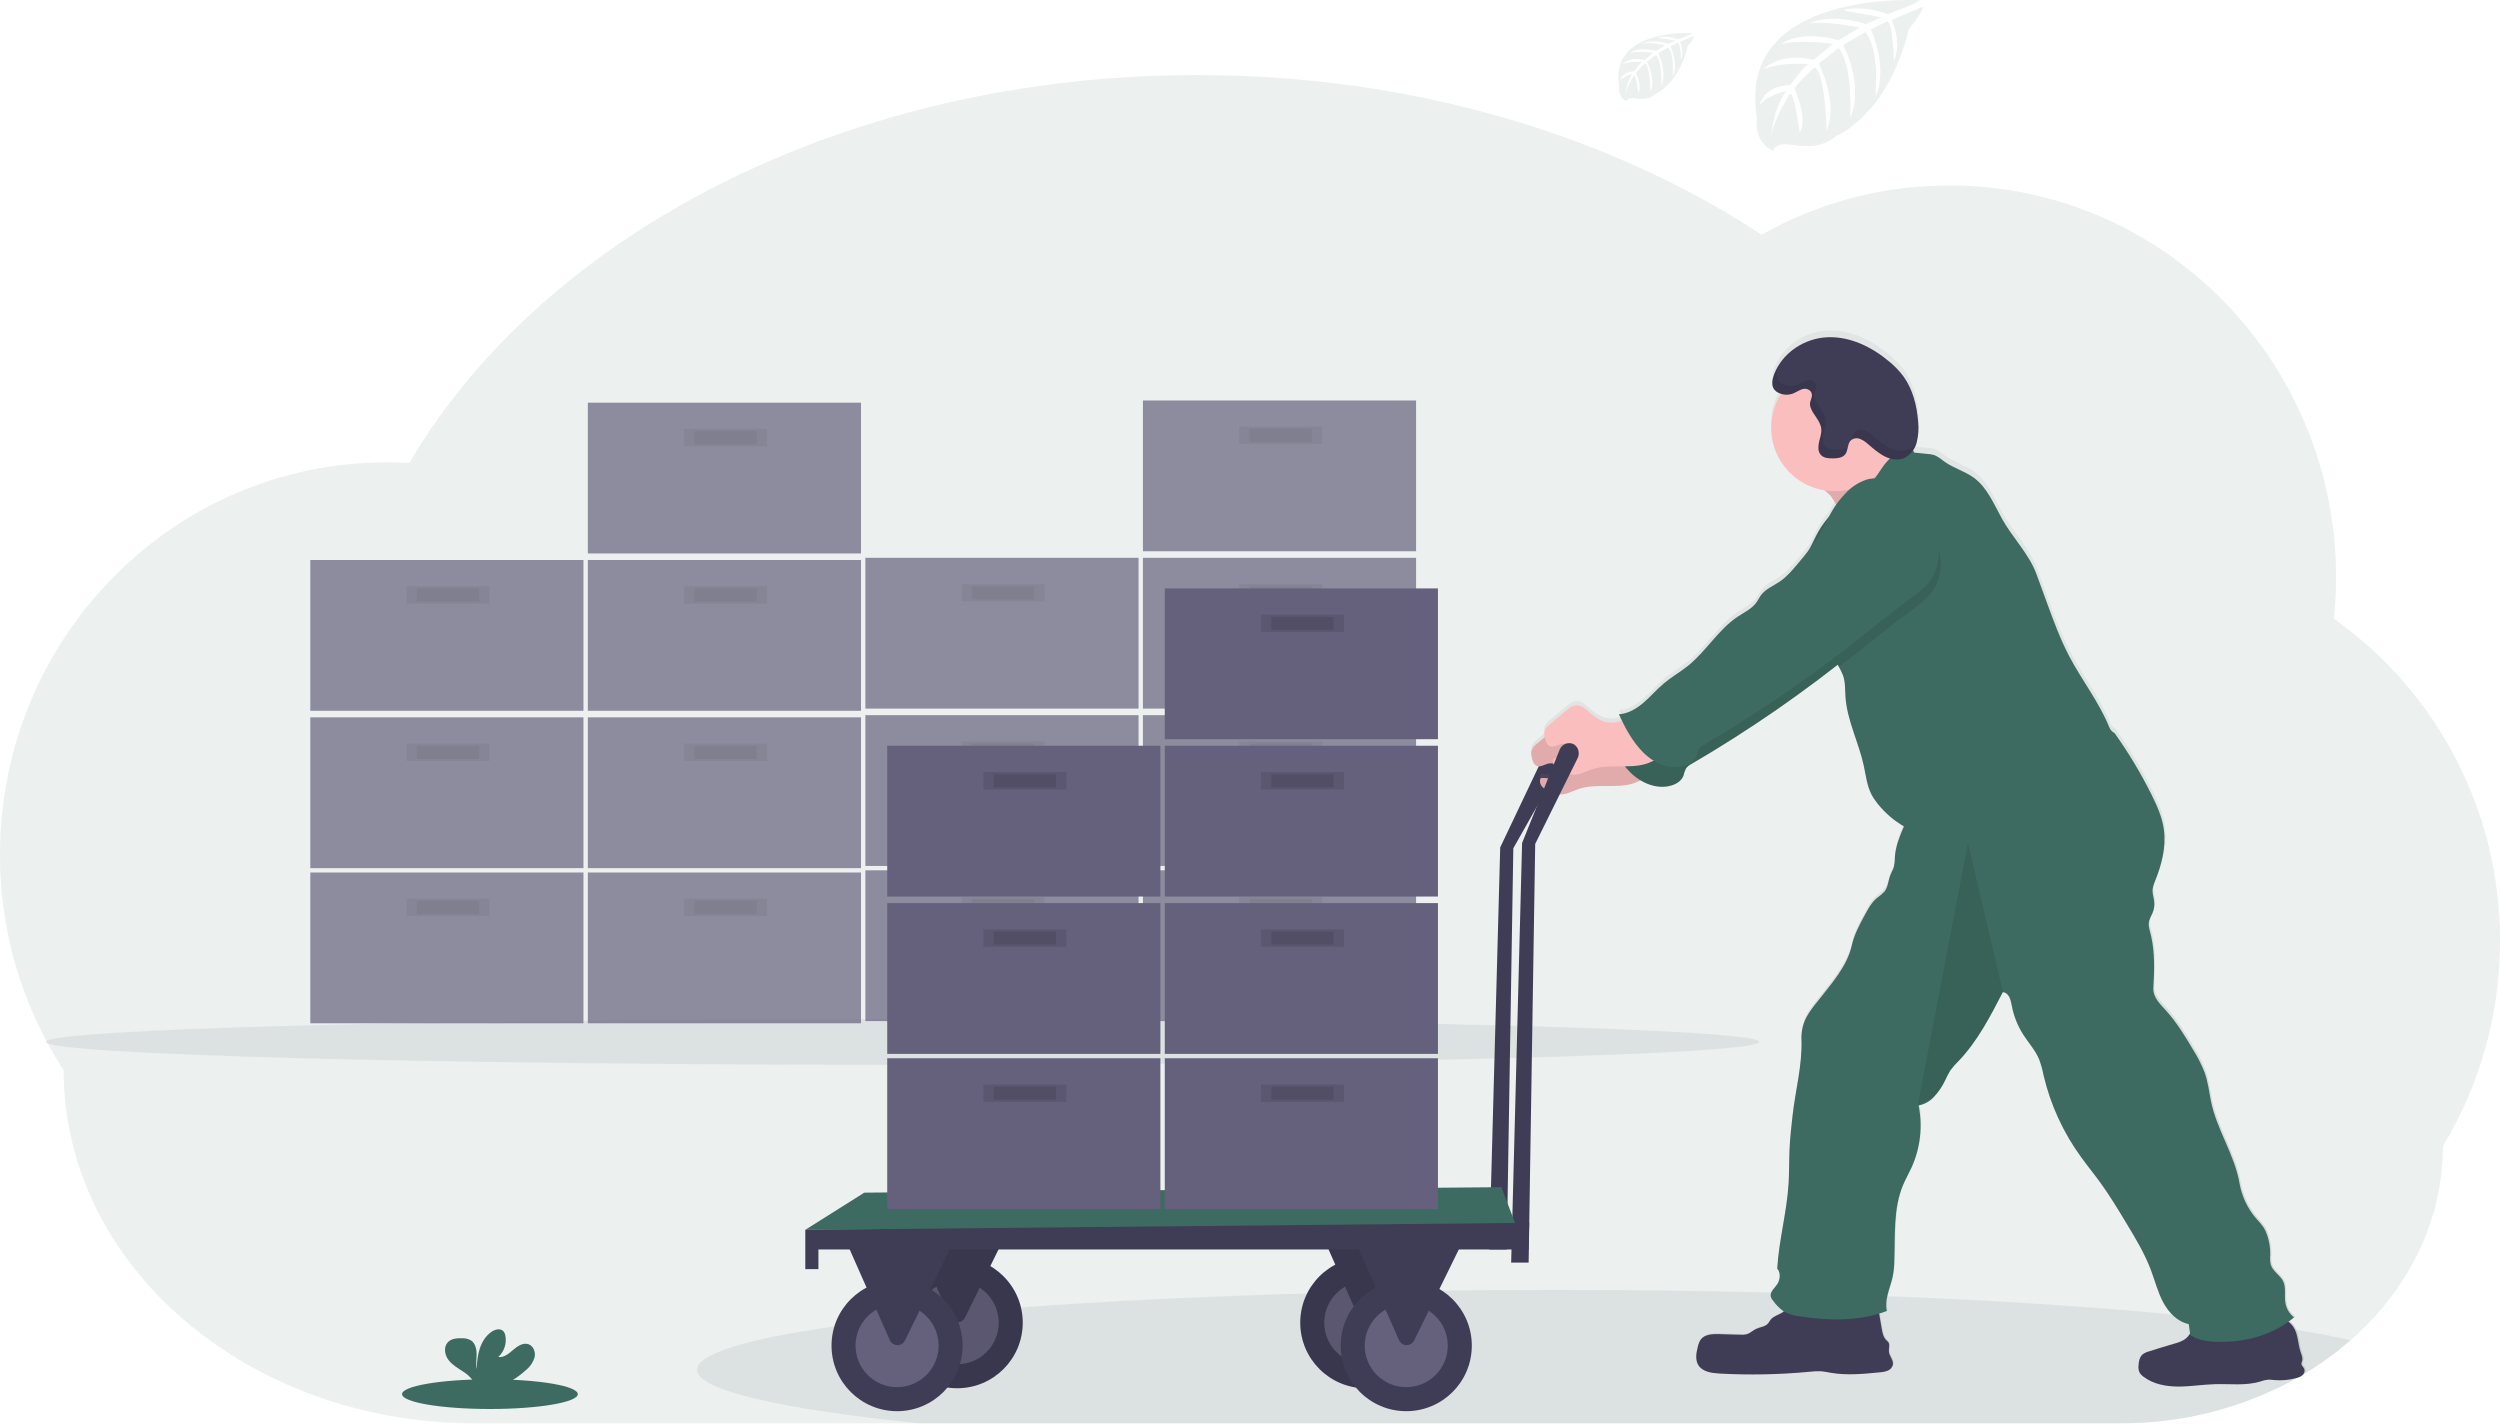
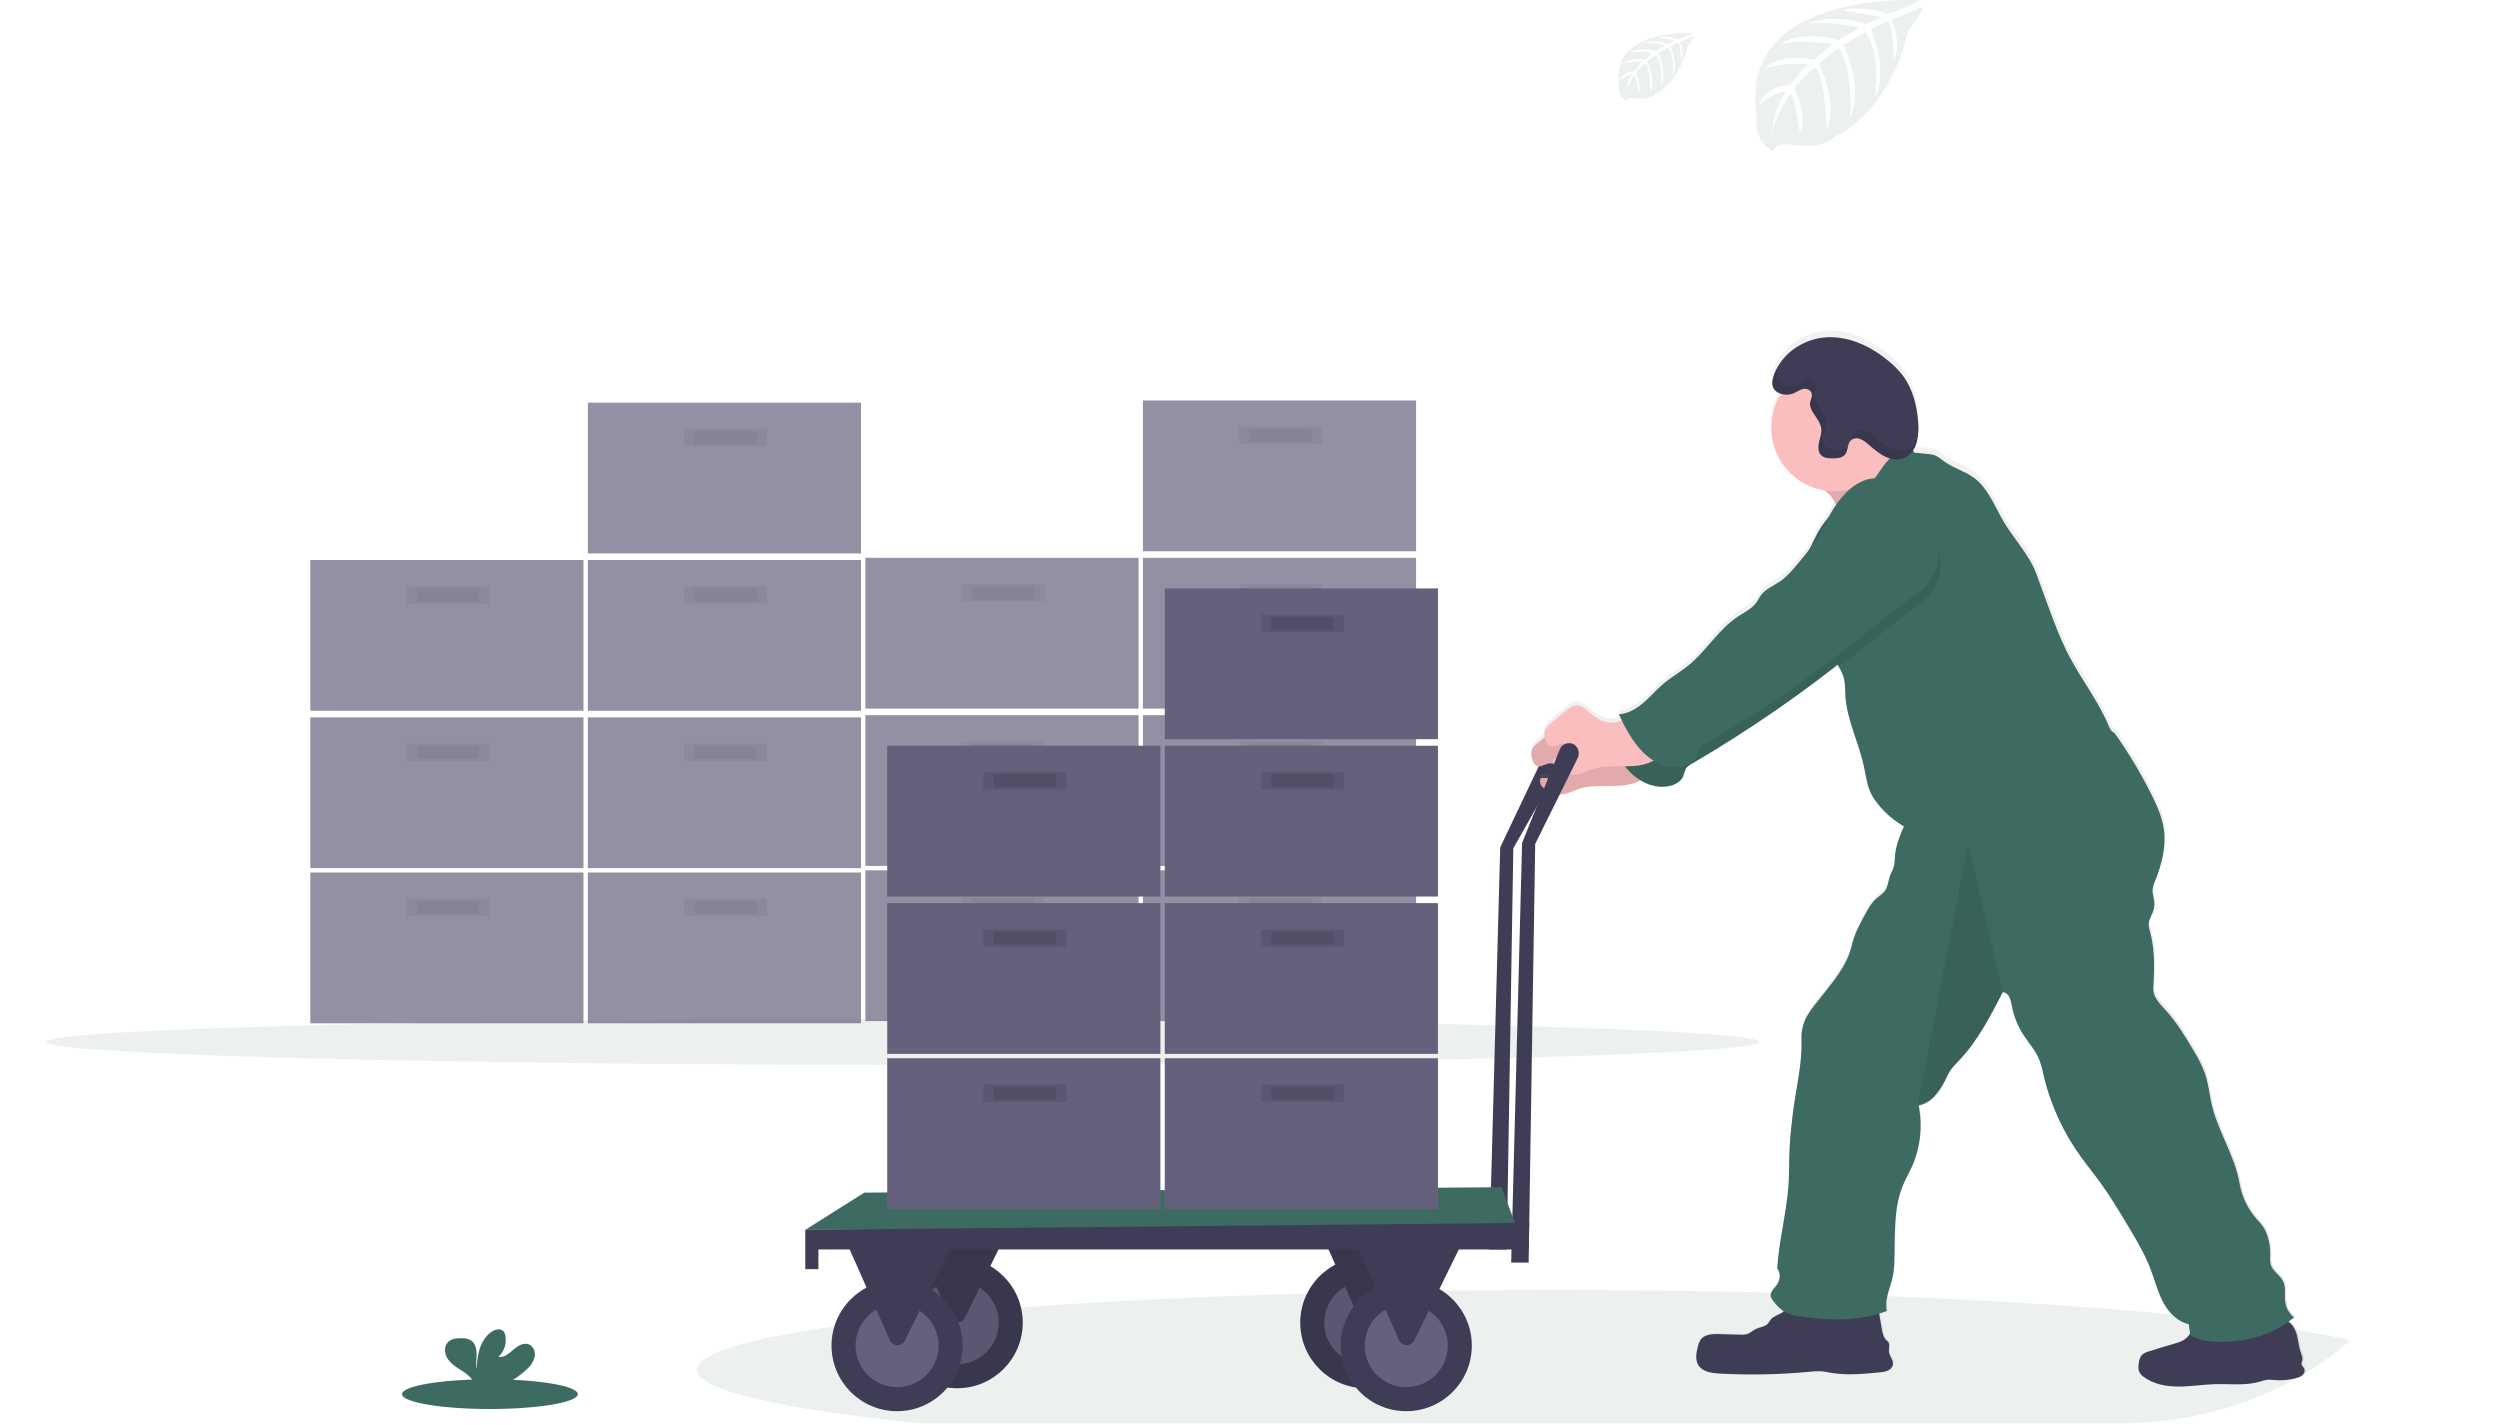
<svg xmlns="http://www.w3.org/2000/svg" width="200" height="114" viewBox="0 0 200 114" fill="none">
  <g clip-path="url(#clip0_3366_679)">
-     <path opacity="0.1" d="M200 75.274C200.011 81.06 198.431 86.738 195.434 91.687C195.434 97.739 192.612 103.225 188.035 107.223C186.89 108.225 185.656 109.12 184.35 109.9C184.297 109.933 184.243 109.965 184.189 109.996C184.091 110.054 183.993 110.112 183.893 110.171L183.801 110.225C179.468 112.64 174.586 113.894 169.626 113.865H37.967C28.888 113.865 20.67 110.704 14.715 105.596C8.761 100.487 5.091 93.418 5.091 85.62C1.757 80.486 -0.012 74.492 6.35019e-05 68.37C6.35019e-05 51.038 13.853 36.987 30.944 36.987C31.549 36.987 32.149 37.008 32.745 37.042C43.469 18.755 67.657 6.003 95.759 6.003C113.035 6.003 128.827 10.82 140.923 18.778C145.505 16.187 150.681 14.829 155.944 14.835C173.032 14.835 186.888 28.886 186.888 46.218C186.886 47.315 186.827 48.411 186.713 49.501C190.832 52.417 194.19 56.281 196.502 60.766C198.814 65.252 200.014 70.228 200 75.274Z" fill="#3E6B61" />
    <path opacity="0.1" d="M72.203 85.185C110.052 85.185 140.735 84.363 140.735 83.35C140.735 82.336 110.052 81.514 72.203 81.514C34.355 81.514 3.672 82.336 3.672 83.35C3.672 84.363 34.355 85.185 72.203 85.185Z" fill="#3E6B61" />
    <g opacity="0.7">
      <path d="M46.677 69.8H24.824V81.863H46.677V69.8Z" fill="#65617D" />
      <path opacity="0.1" d="M39.161 71.899H32.518V73.297H39.161V71.899Z" fill="black" />
      <path opacity="0.1" d="M38.33 72.073H33.348V73.122H38.33V72.073Z" fill="black" />
      <path d="M68.88 69.8H47.027V81.863H68.88V69.8Z" fill="#65617D" />
      <path opacity="0.1" d="M61.364 71.899H54.721V73.297H61.364V71.899Z" fill="black" />
      <path opacity="0.1" d="M60.533 72.073H55.551V73.122H60.533V72.073Z" fill="black" />
      <path d="M46.677 57.388H24.824V69.451H46.677V57.388Z" fill="#65617D" />
      <path opacity="0.1" d="M39.161 59.486H32.517V60.884H39.161V59.486Z" fill="black" />
      <path opacity="0.1" d="M38.33 59.66H33.348V60.709H38.33V59.66Z" fill="black" />
      <path d="M68.88 57.388H47.027V69.451H68.88V57.388Z" fill="#65617D" />
      <path opacity="0.1" d="M61.364 59.486H54.721V60.884H61.364V59.486Z" fill="black" />
      <path opacity="0.1" d="M60.533 59.66H55.551V60.709H60.533V59.66Z" fill="black" />
      <path d="M46.677 44.8H24.824V56.863H46.677V44.8Z" fill="#65617D" />
      <path opacity="0.1" d="M39.161 46.899H32.518V48.297H39.161V46.899Z" fill="black" />
      <path opacity="0.1" d="M38.33 47.073H33.348V48.122H38.33V47.073Z" fill="black" />
      <path d="M68.88 44.8H47.027V56.863H68.88V44.8Z" fill="#65617D" />
      <path opacity="0.1" d="M61.364 46.899H54.721V48.297H61.364V46.899Z" fill="black" />
      <path opacity="0.1" d="M60.533 47.073H55.551V48.122H60.533V47.073Z" fill="black" />
      <path d="M68.88 32.213H47.027V44.276H68.88V32.213Z" fill="#65617D" />
      <path opacity="0.1" d="M61.364 34.311H54.721V35.709H61.364V34.311Z" fill="black" />
      <path opacity="0.1" d="M60.533 34.486H55.551V35.535H60.533V34.486Z" fill="black" />
    </g>
    <g opacity="0.7">
      <path d="M91.084 69.625H69.231V81.688H91.084V69.625Z" fill="#65617D" />
      <path opacity="0.1" d="M83.567 71.724H76.924V73.122H83.567V71.724Z" fill="black" />
      <path opacity="0.1" d="M82.736 71.899H77.754V72.948H82.736V71.899Z" fill="black" />
      <path d="M113.287 69.625H91.434V81.688H113.287V69.625Z" fill="#65617D" />
      <path opacity="0.1" d="M105.768 71.724H99.125V73.122H105.768V71.724Z" fill="black" />
      <path opacity="0.1" d="M104.94 71.899H99.957V72.948H104.94V71.899Z" fill="black" />
      <path d="M91.084 57.213H69.231V69.276H91.084V57.213Z" fill="#65617D" />
      <path opacity="0.1" d="M83.567 59.311H76.924V60.709H83.567V59.311Z" fill="black" />
      <path opacity="0.1" d="M82.736 59.486H77.754V60.534H82.736V59.486Z" fill="black" />
      <path d="M113.287 57.213H91.434V69.276H113.287V57.213Z" fill="#65617D" />
      <path opacity="0.1" d="M105.768 59.311H99.125V60.709H105.768V59.311Z" fill="black" />
      <path opacity="0.1" d="M104.94 59.486H99.957V60.534H104.94V59.486Z" fill="black" />
      <path d="M91.084 44.625H69.231V56.688H91.084V44.625Z" fill="#65617D" />
      <path opacity="0.1" d="M83.567 46.724H76.924V48.122H83.567V46.724Z" fill="black" />
      <path opacity="0.1" d="M82.736 46.899H77.754V47.947H82.736V46.899Z" fill="black" />
      <path d="M113.287 44.625H91.434V56.688H113.287V44.625Z" fill="#65617D" />
      <path opacity="0.1" d="M105.768 46.724H99.125V48.122H105.768V46.724Z" fill="black" />
      <path opacity="0.1" d="M104.94 46.899H99.957V47.947H104.94V46.899Z" fill="black" />
      <path d="M113.287 32.038H91.434V44.101H113.287V32.038Z" fill="#65617D" />
      <path opacity="0.1" d="M105.768 34.136H99.125V35.535H105.768V34.136Z" fill="black" />
      <path opacity="0.1" d="M104.94 34.311H99.957V35.36H104.94V34.311Z" fill="black" />
    </g>
    <path opacity="0.1" d="M153.547 0.019C153.547 0.019 138.829 -0.869 140.559 9.446C140.559 9.446 140.21 11.269 141.867 12.096C141.867 12.096 141.893 11.332 143.378 11.593C143.906 11.68 144.443 11.706 144.977 11.67C145.699 11.62 146.385 11.336 146.932 10.862C146.932 10.862 151.07 9.152 152.678 2.39C152.678 2.39 153.869 0.914 153.822 0.535L151.337 1.596C151.337 1.596 152.187 3.388 151.512 4.878C151.512 4.878 151.432 1.661 150.955 1.731C150.858 1.747 149.664 2.351 149.664 2.351C149.664 2.351 151.124 5.472 150.023 7.741C150.023 7.741 150.441 3.895 149.208 2.577L147.46 3.598C147.46 3.598 149.166 6.822 148.009 9.453C148.009 9.453 148.306 5.418 147.091 3.846L145.507 5.082C145.507 5.082 147.11 8.261 146.133 10.442C146.133 10.442 146.005 5.745 145.164 5.39C145.164 5.39 143.778 6.614 143.566 7.114C143.566 7.114 144.664 9.421 143.983 10.638C143.983 10.638 143.565 7.509 143.222 7.491C143.222 7.491 141.841 9.565 141.698 10.988C141.698 10.988 141.757 8.872 142.888 7.294C142.888 7.294 141.552 7.523 140.773 8.39C140.773 8.39 140.988 6.923 143.229 6.796C143.229 6.796 144.371 5.222 144.675 5.126C144.675 5.126 142.448 4.941 141.096 5.539C141.096 5.539 142.285 4.156 145.084 4.785L146.649 3.507C146.649 3.507 143.715 3.107 142.47 3.549C142.47 3.549 143.902 2.325 147.07 3.219L148.776 2.208C148.776 2.208 146.274 1.67 144.785 1.858C144.785 1.858 146.358 1.011 149.276 1.93L150.5 1.383C150.5 1.383 148.668 1.023 148.131 0.965C147.594 0.907 147.566 0.761 147.566 0.761C148.727 0.567 149.919 0.7 151.009 1.143C151.009 1.143 153.593 0.182 153.547 0.019Z" fill="#3E6B61" />
    <path opacity="0.1" d="M135.394 2.643C135.394 2.643 128.75 2.241 129.528 6.903C129.528 6.903 129.373 7.727 130.117 8.101C130.117 8.101 130.13 7.751 130.801 7.872C131.039 7.912 131.282 7.923 131.523 7.907C131.849 7.884 132.159 7.756 132.406 7.541C132.406 7.541 134.276 6.77 135.004 3.714C135.004 3.714 135.54 3.046 135.519 2.875L134.397 3.354C134.397 3.354 134.782 4.165 134.479 4.838C134.479 4.838 134.443 3.384 134.228 3.419C134.184 3.419 133.644 3.699 133.644 3.699C133.644 3.699 134.304 5.109 133.806 6.136C133.806 6.136 133.995 4.398 133.437 3.802L132.647 4.263C132.647 4.263 133.42 5.72 132.895 6.908C132.895 6.908 133.03 5.085 132.481 4.375L131.766 4.933C131.766 4.933 132.49 6.37 132.049 7.356C132.049 7.356 131.991 5.232 131.61 5.073C131.61 5.073 130.984 5.625 130.888 5.852C130.888 5.852 131.385 6.901 131.077 7.443C131.077 7.443 130.888 6.029 130.728 6.024C130.728 6.024 130.105 6.961 130.039 7.597C130.07 7.003 130.255 6.428 130.577 5.928C130.217 5.996 129.885 6.168 129.621 6.422C129.621 6.422 129.719 5.761 130.731 5.702C130.731 5.702 131.255 4.992 131.385 4.949C131.385 4.949 130.378 4.865 129.768 5.136C129.768 5.136 130.304 4.51 131.57 4.795L132.269 4.218C132.269 4.218 130.944 4.043 130.381 4.237C130.381 4.237 131.028 3.685 132.46 4.087L133.229 3.627C133.229 3.627 132.1 3.382 131.425 3.471C131.425 3.471 132.137 3.087 133.455 3.503L134.005 3.256C134.005 3.256 133.177 3.092 132.934 3.067C132.691 3.043 132.679 2.975 132.679 2.975C133.203 2.887 133.742 2.948 134.234 3.15C134.234 3.15 135.415 2.716 135.394 2.643Z" fill="#3E6B61" />
    <path d="M39.194 112.72C43.076 112.72 46.224 112.187 46.224 111.531C46.224 110.874 43.076 110.342 39.194 110.342C35.311 110.342 32.164 110.874 32.164 111.531C32.164 112.187 35.311 112.72 39.194 112.72Z" fill="#3E6B61" />
    <path d="M42.1 109.587C42.422 109.326 42.655 108.972 42.77 108.575C42.858 108.174 42.686 107.701 42.302 107.545C41.871 107.381 41.412 107.68 41.064 107.98C40.716 108.281 40.316 108.625 39.861 108.561C40.095 108.348 40.27 108.078 40.37 107.778C40.469 107.477 40.489 107.156 40.427 106.846C40.407 106.717 40.353 106.596 40.27 106.496C40.031 106.241 39.599 106.349 39.312 106.55C38.403 107.19 38.15 108.426 38.144 109.536C38.053 109.136 38.13 108.718 38.129 108.312C38.127 107.907 38.013 107.438 37.665 107.223C37.451 107.108 37.209 107.051 36.966 107.059C36.559 107.043 36.102 107.085 35.824 107.384C35.475 107.755 35.567 108.377 35.868 108.783C36.169 109.188 36.629 109.449 37.052 109.73C37.39 109.932 37.679 110.208 37.896 110.536C37.922 110.582 37.943 110.631 37.959 110.681H40.522C41.095 110.389 41.626 110.021 42.1 109.587Z" fill="#3E6B61" />
    <path d="M125.412 59.792C125.397 59.659 125.35 59.532 125.274 59.423C125.198 59.314 125.096 59.225 124.976 59.166C124.876 59.123 124.768 59.101 124.659 59.101C124.55 59.1 124.442 59.122 124.342 59.165C124.241 59.207 124.15 59.269 124.074 59.348C123.998 59.426 123.939 59.519 123.9 59.62L120.017 67.79L119.143 99.958H120.541L121.066 67.862L125.338 60.299C125.416 60.142 125.441 59.964 125.412 59.792Z" fill="#3F3D56" />
    <path opacity="0.1" d="M188.035 107.223C186.89 108.224 185.656 109.12 184.35 109.9C184.33 109.928 184.307 109.955 184.282 109.98C184.143 110.098 183.978 110.181 183.801 110.221C179.469 112.636 174.586 113.89 169.626 113.861H73.504C62.49 112.728 55.77 111.227 55.77 109.578C55.77 108.3 59.804 107.11 66.752 106.113C67.472 106.008 68.224 105.907 69.005 105.809C69.487 105.748 69.979 105.69 70.483 105.634L71.338 105.534C71.972 105.462 72.623 105.392 73.29 105.323H73.345L74.044 105.253C74.635 105.192 75.238 105.134 75.853 105.078L76.301 105.038L77.443 104.936C78.184 104.87 78.941 104.807 79.715 104.746C80.358 104.696 81.01 104.646 81.673 104.596C88.397 104.097 96.149 103.721 104.584 103.478L106.993 103.396L107.805 103.379L109.518 103.34L110.205 103.326L110.927 103.312L111.441 103.304L113.853 103.265L115.093 103.248H115.346C118.278 103.213 121.264 103.195 124.304 103.193C130.315 103.193 136.144 103.265 141.698 103.402C144.887 103.478 147.978 103.576 150.972 103.695H151C159.633 104.034 167.36 104.534 173.756 105.155L173.873 105.167C175.514 105.326 177.068 105.496 178.527 105.671C179.899 105.835 181.187 106.008 182.383 106.185C182.798 106.246 183.2 106.309 183.591 106.37L183.691 106.388C185.348 106.655 186.803 106.928 188.035 107.223Z" fill="#3E6B61" />
    <path d="M184.35 109.9C184.33 109.928 184.307 109.955 184.282 109.98C184.143 110.098 183.978 110.181 183.801 110.221C183.447 110.321 183.084 110.379 182.717 110.396H182.607C182.397 110.403 182.188 110.396 181.979 110.375C181.827 110.353 181.673 110.343 181.52 110.346H181.499C181.275 110.377 181.055 110.431 180.843 110.508C180.37 110.638 179.882 110.707 179.392 110.714H179.217C178.668 110.714 178.112 110.695 177.561 110.699C177.472 110.699 177.387 110.699 177.294 110.699C176.35 110.723 175.411 110.873 174.467 110.889H174.165C173.24 110.866 172.294 110.669 171.558 110.11C171.41 110.011 171.289 109.876 171.208 109.718C171.146 109.551 171.125 109.371 171.147 109.193C171.165 108.877 171.226 108.533 171.464 108.319C171.613 108.205 171.784 108.122 171.967 108.076C172.287 107.973 172.609 107.873 172.929 107.774C173.249 107.674 173.614 107.568 173.958 107.466L174.025 107.445L174.217 107.387L174.341 107.346C174.492 107.297 174.636 107.231 174.771 107.15C174.95 107.037 175.101 106.886 175.214 106.707C175.233 106.676 175.254 106.643 175.271 106.609C175.289 106.576 175.271 106.555 175.259 106.527C175.229 106.309 175.207 106.085 175.168 105.872C174.676 105.758 174.227 105.504 173.876 105.141C173.574 104.842 173.32 104.498 173.123 104.122C172.687 103.304 172.464 102.389 172.138 101.52C171.64 100.199 170.915 98.978 170.184 97.769C169.516 96.653 168.845 95.534 168.086 94.48C167.581 93.781 167.037 93.115 166.537 92.414C165.123 90.457 164.108 88.242 163.551 85.893C163.466 85.442 163.345 84.999 163.189 84.567C162.888 83.833 162.338 83.235 161.911 82.564C161.453 81.84 161.138 81.035 160.986 80.192C160.899 79.713 160.752 79.195 160.275 79.143L160.224 79.242C159.235 81.165 158.219 83.124 156.728 84.693C156.489 84.924 156.271 85.175 156.075 85.443C155.919 85.704 155.779 85.973 155.656 86.251C155.42 86.75 155.107 87.208 154.728 87.609C154.615 87.724 154.492 87.827 154.36 87.919C154.186 88.046 153.991 88.143 153.785 88.207C153.704 88.232 153.621 88.251 153.537 88.263C153.537 88.284 153.546 88.304 153.547 88.325C153.549 88.346 153.558 88.37 153.561 88.393C153.819 89.791 153.708 91.233 153.242 92.576C153.229 92.618 153.215 92.658 153.2 92.7C153.127 92.896 153.049 93.088 152.964 93.277C152.75 93.741 152.497 94.185 152.297 94.655C152.264 94.735 152.231 94.816 152.201 94.896C151.502 96.769 151.677 98.859 151.586 100.872C151.578 101.312 151.526 101.75 151.43 102.179C151.311 102.664 151.121 103.164 151.016 103.664C150.92 104.039 150.913 104.43 150.993 104.809L150.951 104.825C150.764 104.894 150.574 104.957 150.383 105.017V105.043C150.451 105.435 150.518 105.826 150.586 106.216C150.644 106.552 150.712 106.915 150.946 107.153C151.01 107.206 151.068 107.264 151.121 107.328C151.259 107.545 151.137 107.832 151.163 108.089C151.201 108.452 151.537 108.762 151.485 109.123C151.461 109.232 151.411 109.332 151.34 109.417C151.269 109.502 151.178 109.568 151.075 109.61C150.989 109.648 150.899 109.677 150.806 109.695L150.749 109.707C150.644 109.727 150.539 109.737 150.434 109.748C149.131 109.877 147.811 110.006 146.521 109.786C146.266 109.742 146.013 109.685 145.754 109.664C145.427 109.649 145.099 109.663 144.775 109.704C142.381 109.931 139.974 109.977 137.574 109.844C136.95 109.809 136.233 109.707 135.902 109.174C135.628 108.732 135.728 108.16 135.866 107.655C135.905 107.469 135.977 107.292 136.077 107.13C136.088 107.113 136.101 107.097 136.116 107.082C136.437 106.681 137.042 106.657 137.563 106.672L139.266 106.723C139.434 106.737 139.602 106.724 139.766 106.685C140.042 106.604 140.252 106.384 140.511 106.26C140.836 106.104 141.245 106.085 141.479 105.819L141.509 105.781C141.55 105.725 141.589 105.666 141.624 105.606C141.624 105.594 141.64 105.582 141.649 105.569C141.655 105.558 141.662 105.548 141.67 105.538C141.885 105.255 142.261 105.16 142.567 104.98C142.613 104.953 142.657 104.922 142.698 104.887L142.733 104.856C142.403 104.621 142.116 104.332 141.883 104.001C141.793 103.904 141.727 103.788 141.689 103.662C141.668 103.567 141.675 103.468 141.71 103.377C141.718 103.355 141.727 103.333 141.738 103.312L141.747 103.295C141.866 103.061 142.11 102.849 142.245 102.609C142.25 102.602 142.254 102.594 142.257 102.585C142.443 102.235 142.479 101.693 142.205 101.412C142.345 99.109 142.978 96.867 143.117 94.557C143.173 93.643 143.151 92.725 143.193 91.807C143.235 90.889 143.332 89.999 143.436 89.099C143.666 87.041 144.226 85.026 144.147 82.959C144.14 82.766 144.149 82.574 144.172 82.382C144.171 82.368 144.171 82.354 144.172 82.34C144.228 81.917 144.36 81.507 144.561 81.13C144.815 80.705 145.102 80.3 145.42 79.921C146.495 78.522 147.787 77.124 148.17 75.403C148.367 74.515 148.804 73.702 149.24 72.903C149.497 72.428 149.764 71.94 150.175 71.59C150.398 71.436 150.604 71.26 150.792 71.066C151.079 70.695 151.089 70.183 151.259 69.742C151.346 69.513 151.481 69.304 151.547 69.067C151.547 69.043 151.56 69.02 151.565 68.996C151.604 68.758 151.624 68.517 151.626 68.276C151.626 68.206 151.637 68.138 151.645 68.069C151.747 67.378 151.948 66.705 152.242 66.071C152.278 65.991 152.313 65.909 152.348 65.828C151.542 65.358 150.83 64.74 150.25 64.008C150.054 63.771 149.883 63.514 149.742 63.241C149.381 62.526 149.299 61.711 149.13 60.928C148.724 59.061 147.796 57.302 147.666 55.393C147.628 54.81 147.666 54.209 147.464 53.658C147.408 53.51 147.342 53.365 147.266 53.225C147.235 53.165 147.205 53.106 147.173 53.05L147.138 52.984L147.049 52.809L146.906 52.921C143.329 55.721 139.574 58.286 135.665 60.599L135.329 60.798C135.154 60.883 135.002 61.007 134.885 61.162C134.871 61.185 134.859 61.207 134.846 61.23C134.766 61.396 134.745 61.58 134.672 61.755C134.514 62.155 134.11 62.41 133.698 62.529C132.951 62.721 132.16 62.619 131.486 62.244C131.401 62.2 131.311 62.155 131.235 62.104C131.03 62.218 130.814 62.309 130.591 62.379C129.892 62.581 129.159 62.573 128.436 62.571C127.712 62.569 126.972 62.571 126.287 62.809C125.829 62.964 125.385 63.221 124.909 63.246C124.855 63.249 124.8 63.249 124.745 63.246C124.474 63.215 124.21 63.137 123.965 63.017L123.822 62.952C123.748 62.917 123.675 62.878 123.605 62.835C123.529 62.788 123.458 62.732 123.394 62.669C123.301 62.576 123.234 62.461 123.198 62.335C123.174 62.244 123.174 62.148 123.198 62.057C123.205 62.016 123.226 61.979 123.257 61.952C123.288 61.934 123.324 61.925 123.36 61.926C123.561 61.924 123.761 61.941 123.958 61.977C124.074 61.992 124.191 61.999 124.308 61.996H124.371C124.474 61.985 124.574 61.953 124.664 61.902C124.754 61.85 124.833 61.781 124.895 61.699C124.915 61.673 124.93 61.645 124.941 61.615C124.962 61.566 124.973 61.513 124.972 61.459C124.973 61.446 124.973 61.432 124.972 61.419C124.899 61.386 124.825 61.352 124.756 61.312C124.719 61.293 124.684 61.272 124.649 61.251L124.628 61.237C124.565 61.194 124.507 61.146 124.453 61.092C124.419 61.058 124.389 61.021 124.364 60.98C124.317 60.917 124.283 60.846 124.261 60.77C124.117 60.74 123.968 60.744 123.825 60.783C123.635 60.835 123.443 60.947 123.254 60.985C123.158 61.009 123.058 61.005 122.965 60.973C122.693 60.875 122.596 60.543 122.539 60.258C122.528 60.204 122.516 60.148 122.507 60.092C122.487 59.985 122.487 59.874 122.507 59.767C122.592 59.523 122.753 59.312 122.967 59.167L123.54 58.686L123.582 58.651C123.582 58.604 123.563 58.557 123.556 58.51C123.536 58.402 123.536 58.291 123.556 58.183C123.641 57.939 123.802 57.729 124.016 57.585L125.285 56.517C125.523 56.318 125.782 56.108 126.091 56.087C126.551 56.055 126.918 56.436 127.263 56.742C127.696 57.127 128.222 57.442 128.801 57.48C129.076 57.493 129.352 57.455 129.614 57.368L129.763 57.319C129.731 57.255 129.7 57.19 129.67 57.125C129.619 57.019 129.568 56.91 129.519 56.802C130.264 56.755 130.941 56.346 131.506 55.856C132.07 55.367 132.554 54.788 133.124 54.307C133.74 53.783 134.446 53.393 135.07 52.888C136.521 51.711 137.485 49.982 139.037 48.945C139.575 48.583 140.198 48.295 140.565 47.756C140.679 47.581 140.764 47.407 140.881 47.232C141.254 46.707 141.892 46.466 142.418 46.102C142.944 45.739 143.402 45.206 143.831 44.693C144.135 44.328 144.441 43.963 144.731 43.587C144.999 43.089 145.224 42.568 145.504 42.076C145.741 41.661 146.018 41.27 146.331 40.908C146.402 40.769 146.476 40.629 146.554 40.492C146.633 40.356 146.691 40.263 146.764 40.143C146.815 40.064 146.867 39.989 146.922 39.912C146.763 39.63 146.61 39.388 146.539 39.281L146.504 39.234C146.35 39.069 146.185 38.915 146.011 38.772C145.828 38.744 145.647 38.706 145.469 38.657C144.39 38.361 143.438 37.719 142.76 36.829C142.082 35.939 141.716 34.851 141.717 33.732C141.716 33.727 141.716 33.721 141.717 33.716C141.718 32.915 141.908 32.125 142.273 31.412C142.346 31.269 142.425 31.131 142.511 30.996C142.431 30.971 142.353 30.939 142.278 30.901C142.151 30.839 142.039 30.747 141.953 30.634C141.882 30.533 141.836 30.417 141.818 30.295C141.789 30.007 141.832 29.716 141.944 29.449C141.992 29.32 142.046 29.194 142.107 29.071C142.112 29.064 142.116 29.056 142.119 29.048C142.901 27.475 144.567 26.508 146.231 26.44C148.026 26.368 149.775 27.211 151.191 28.417C151.613 28.764 151.992 29.161 152.317 29.601C153.056 30.629 153.39 31.943 153.488 33.246C153.525 33.649 153.518 34.054 153.467 34.456C153.449 34.599 153.419 34.74 153.38 34.879C153.357 34.961 153.327 35.043 153.296 35.125C153.264 35.207 153.245 35.244 153.217 35.3V35.309C153.191 35.365 153.161 35.417 153.131 35.47L153.116 35.492L153.093 35.529C153.107 35.562 153.123 35.597 153.138 35.63C153.154 35.664 153.168 35.695 153.186 35.727H153.207C153.556 35.755 153.88 35.804 154.236 35.831C154.404 35.84 154.57 35.865 154.733 35.908C155.082 36.013 155.346 36.269 155.64 36.475C156.367 36.989 157.263 37.228 157.978 37.76C159.026 38.543 159.551 39.837 160.187 40.996C161.026 42.548 162.394 43.87 162.997 45.531C163.27 46.285 163.543 47.038 163.818 47.79C164.355 49.263 164.892 50.744 165.621 52.134C166.635 54.068 168.007 55.805 168.82 57.837C168.901 58.04 169.052 58.208 169.247 58.309C170.354 59.873 171.339 61.521 172.193 63.237C172.642 64.144 173.067 65.087 173.198 66.092C173.3 66.987 173.226 67.893 172.979 68.76C172.84 69.275 172.669 69.78 172.467 70.274C172.388 70.447 172.33 70.628 172.292 70.814C172.292 70.833 172.292 70.853 172.292 70.872C172.257 71.207 172.385 71.54 172.42 71.875C172.449 72.145 172.419 72.419 172.331 72.676C172.317 72.716 172.301 72.756 172.285 72.797C172.177 73.001 172.085 73.214 172.011 73.433C172.004 73.459 172 73.486 171.997 73.513C171.939 73.893 172.089 74.276 172.172 74.655C172.479 76.026 172.423 77.452 172.346 78.851C172.306 79.55 172.871 80.111 173.343 80.627C174.217 81.594 174.901 82.725 175.56 83.851C175.919 84.422 176.222 85.028 176.464 85.659C176.714 86.379 176.813 87.141 176.951 87.888C177.397 90.195 178.853 92.234 179.249 94.547C179.432 95.606 179.899 96.595 180.6 97.41C180.811 97.628 181.006 97.862 181.182 98.109C181.304 98.307 181.401 98.518 181.471 98.739C181.642 99.253 181.724 99.793 181.71 100.335C181.682 100.594 181.697 100.857 181.754 101.111C181.918 101.648 182.506 101.943 182.749 102.449C182.992 102.954 182.824 103.601 182.923 104.174C183.002 104.637 183.251 105.052 183.623 105.339C183.483 105.461 183.336 105.573 183.186 105.688C183.325 105.796 183.447 105.925 183.547 106.069C183.616 106.166 183.675 106.27 183.722 106.379C183.953 106.915 183.96 107.554 184.149 108.127C184.229 108.365 184.343 108.616 184.273 108.858C184.243 108.927 184.223 109 184.214 109.075C184.214 109.232 184.378 109.335 184.441 109.478C184.464 109.55 184.467 109.627 184.451 109.701C184.435 109.775 184.4 109.844 184.35 109.9Z" fill="url(#paint0_linear_3366_679)" />
    <path d="M147.35 41.718C148.42 41.43 149.372 40.827 150.306 40.23L153.559 38.159C152.677 38.089 151.914 37.459 151.462 36.697C151.009 35.935 150.822 35.049 150.668 34.178C149.269 34.723 148.058 35.648 146.928 36.626C146.481 37.012 145.53 37.596 145.392 38.199C145.253 38.802 146.135 39.292 146.475 39.696C146.593 39.83 147.696 41.622 147.35 41.718Z" fill="#FBBEBE" />
    <path opacity="0.1" d="M147.35 41.718C148.42 41.43 149.372 40.827 150.306 40.23L153.559 38.159C152.677 38.089 151.914 37.459 151.462 36.697C151.009 35.935 150.822 35.049 150.668 34.178C149.269 34.723 148.058 35.648 146.928 36.626C146.481 37.012 145.53 37.596 145.392 38.199C145.253 38.802 146.135 39.292 146.475 39.696C146.593 39.83 147.696 41.622 147.35 41.718Z" fill="black" />
    <path d="M129.572 58.83C128.999 59.124 128.389 59.425 127.747 59.383C127.17 59.346 126.644 59.033 126.211 58.65C125.861 58.346 125.501 57.967 125.041 57.998C124.733 58.019 124.475 58.227 124.237 58.425L122.969 59.486C122.756 59.629 122.595 59.838 122.509 60.08C122.484 60.245 122.495 60.413 122.539 60.573C122.597 60.856 122.693 61.187 122.966 61.283C123.239 61.379 123.536 61.173 123.824 61.094C124 61.049 124.185 61.053 124.36 61.104C124.534 61.155 124.692 61.253 124.815 61.386C124.918 61.487 124.981 61.623 124.99 61.767C124.99 62.084 124.641 62.292 124.319 62.307C123.997 62.323 123.69 62.218 123.371 62.238C123.352 62.235 123.333 62.237 123.314 62.242C123.295 62.247 123.278 62.256 123.263 62.268C123.248 62.28 123.235 62.295 123.226 62.312C123.217 62.329 123.211 62.348 123.209 62.367C123.189 62.477 123.197 62.591 123.233 62.697C123.269 62.804 123.331 62.899 123.413 62.975C123.579 63.127 123.773 63.246 123.983 63.325C124.228 63.446 124.492 63.523 124.763 63.552C125.3 63.587 125.793 63.29 126.301 63.117C126.987 62.886 127.725 62.879 128.448 62.881C129.172 62.883 129.906 62.893 130.6 62.69C131.294 62.488 131.954 62.038 132.225 61.369C132.257 61.306 132.267 61.235 132.254 61.166C132.227 61.092 132.175 61.03 132.107 60.991C131.132 60.269 130.737 59.391 129.639 58.872L129.572 58.83Z" fill="#FBBEBE" />
    <path opacity="0.1" d="M129.572 58.83C128.999 59.124 128.389 59.425 127.747 59.383C127.17 59.346 126.644 59.033 126.211 58.65C125.861 58.346 125.501 57.967 125.041 57.998C124.733 58.019 124.475 58.227 124.237 58.425L122.969 59.486C122.756 59.629 122.595 59.838 122.509 60.08C122.484 60.245 122.495 60.413 122.539 60.573C122.597 60.856 122.693 61.187 122.966 61.283C123.239 61.379 123.536 61.173 123.824 61.094C124 61.049 124.185 61.053 124.36 61.104C124.534 61.155 124.692 61.253 124.815 61.386C124.918 61.487 124.981 61.623 124.99 61.767C124.99 62.084 124.641 62.292 124.319 62.307C123.997 62.323 123.69 62.218 123.371 62.238C123.352 62.235 123.333 62.237 123.314 62.242C123.295 62.247 123.278 62.256 123.263 62.268C123.248 62.28 123.235 62.295 123.226 62.312C123.217 62.329 123.211 62.348 123.209 62.367C123.189 62.477 123.197 62.591 123.233 62.697C123.269 62.804 123.331 62.899 123.413 62.975C123.579 63.127 123.773 63.246 123.983 63.325C124.228 63.446 124.492 63.523 124.763 63.552C125.3 63.587 125.793 63.29 126.301 63.117C126.987 62.886 127.725 62.879 128.448 62.881C129.172 62.883 129.906 62.893 130.6 62.69C131.294 62.488 131.954 62.038 132.225 61.369C132.257 61.306 132.267 61.235 132.254 61.166C132.227 61.092 132.175 61.03 132.107 60.991C131.132 60.269 130.737 59.391 129.639 58.872L129.572 58.83Z" fill="black" />
    <path d="M150.044 40.185C149.772 40.01 149.464 39.899 149.144 39.862C148.823 39.825 148.498 39.861 148.194 39.97C147.585 40.189 147.038 40.553 146.601 41.031C146.165 41.476 145.787 41.974 145.477 42.515C145.18 43.04 144.953 43.589 144.655 44.111C144.131 45.047 143.446 45.872 142.757 46.69C142.328 47.199 141.895 47.714 141.346 48.089C140.797 48.463 140.183 48.692 139.811 49.211C139.694 49.375 139.61 49.56 139.495 49.727C139.129 50.262 138.509 50.548 137.968 50.907C136.419 51.938 135.456 53.655 134.009 54.825C133.384 55.328 132.68 55.723 132.066 56.237C131.495 56.714 131.017 57.286 130.447 57.776C129.877 58.265 129.208 58.669 128.465 58.714C128.961 59.821 129.554 60.907 130.405 61.769C131.257 62.63 132.533 63.181 133.696 62.844C134.108 62.725 134.512 62.473 134.669 62.075C134.719 61.87 134.788 61.67 134.876 61.478C134.992 61.325 135.144 61.2 135.318 61.117C139.985 58.392 144.434 55.31 148.624 51.898C149.748 50.982 150.863 50.162 152.017 49.276C152.431 48.982 152.814 48.647 153.159 48.276C153.64 47.701 153.941 46.997 154.023 46.252C154.105 45.507 153.965 44.754 153.62 44.089C153.311 43.579 152.956 43.099 152.561 42.653C151.842 41.717 150.994 40.886 150.044 40.185Z" fill="#3E6B61" />
    <path opacity="0.1" d="M150.044 40.185C149.772 40.01 149.464 39.899 149.144 39.862C148.823 39.825 148.498 39.861 148.194 39.97C147.585 40.189 147.038 40.553 146.601 41.031C146.165 41.476 145.787 41.974 145.477 42.515C145.18 43.04 144.953 43.589 144.655 44.111C144.131 45.047 143.446 45.872 142.757 46.69C142.328 47.199 141.895 47.714 141.346 48.089C140.797 48.463 140.183 48.692 139.811 49.211C139.694 49.375 139.61 49.56 139.495 49.727C139.129 50.262 138.509 50.548 137.968 50.907C136.419 51.938 135.456 53.655 134.009 54.825C133.384 55.328 132.68 55.723 132.066 56.237C131.495 56.714 131.017 57.286 130.447 57.776C129.877 58.265 129.208 58.669 128.465 58.714C128.961 59.821 129.554 60.907 130.405 61.769C131.257 62.63 132.533 63.181 133.696 62.844C134.108 62.725 134.512 62.473 134.669 62.075C134.719 61.87 134.788 61.67 134.876 61.478C134.992 61.325 135.144 61.2 135.318 61.117C139.985 58.392 144.434 55.31 148.624 51.898C149.748 50.982 150.863 50.162 152.017 49.276C152.431 48.982 152.814 48.647 153.159 48.276C153.64 47.701 153.941 46.997 154.023 46.252C154.105 45.507 153.965 44.754 153.62 44.089C153.311 43.579 152.956 43.099 152.561 42.653C151.842 41.717 150.994 40.886 150.044 40.185Z" fill="black" />
    <path d="M142.532 105.04C142.226 105.215 141.85 105.313 141.635 105.596C141.565 105.687 141.518 105.793 141.442 105.881C141.21 106.154 140.797 106.166 140.474 106.321C140.215 106.444 140.005 106.671 139.731 106.743C139.567 106.782 139.397 106.795 139.229 106.781L137.53 106.731C136.991 106.715 136.36 106.743 136.047 107.182C135.946 107.342 135.873 107.52 135.834 107.706C135.703 108.208 135.596 108.776 135.871 109.217C136.199 109.741 136.92 109.848 137.54 109.883C139.938 110.015 142.342 109.968 144.733 109.743C145.056 109.701 145.382 109.688 145.708 109.703C145.967 109.724 146.22 109.781 146.476 109.825C147.764 110.043 149.082 109.916 150.383 109.786C150.603 109.776 150.819 109.73 151.025 109.65C151.127 109.608 151.217 109.543 151.288 109.458C151.359 109.374 151.408 109.274 151.432 109.166C151.486 108.806 151.149 108.5 151.112 108.138C151.086 107.883 151.208 107.598 151.068 107.381C151.016 107.317 150.957 107.258 150.893 107.206C150.659 106.963 150.591 106.608 150.533 106.276L150.227 104.481C150.219 104.354 150.167 104.234 150.081 104.141C150.016 104.095 149.942 104.064 149.864 104.052C148.532 103.751 147.166 104.026 145.843 104.194C145.162 104.294 144.473 104.328 143.785 104.297C143.488 104.278 143.372 104.243 143.15 104.437C142.928 104.631 142.81 104.877 142.532 105.04Z" fill="#3F3D56" />
    <path d="M174.702 107.2C174.468 107.331 174.218 107.429 173.957 107.492C173.271 107.693 172.585 107.902 171.901 108.12C171.719 108.165 171.548 108.247 171.399 108.361C171.162 108.571 171.101 108.914 171.083 109.235C171.06 109.413 171.081 109.593 171.144 109.76C171.226 109.917 171.346 110.05 171.494 110.148C172.277 110.741 173.3 110.924 174.282 110.924C175.265 110.924 176.24 110.758 177.223 110.732C178.41 110.7 179.629 110.868 180.77 110.536C180.988 110.455 181.214 110.4 181.445 110.372C181.598 110.369 181.751 110.379 181.903 110.401C182.515 110.462 183.133 110.406 183.725 110.235C183.903 110.196 184.068 110.114 184.207 109.996C184.276 109.936 184.325 109.857 184.348 109.769C184.371 109.681 184.367 109.588 184.337 109.503C184.274 109.361 184.113 109.258 184.111 109.102C184.119 109.028 184.139 108.955 184.169 108.886C184.24 108.646 184.125 108.396 184.045 108.16C183.819 107.485 183.856 106.709 183.452 106.123C183.048 105.538 182.307 105.297 181.602 105.204C181.03 105.123 180.447 105.14 179.88 105.253C179.242 105.389 178.646 105.674 178.02 105.856C177.294 106.065 176.535 106.137 175.782 106.067C175.282 106.026 175.454 106.104 175.284 106.524C175.164 106.804 174.961 107.04 174.702 107.2Z" fill="#3F3D56" />
    <path d="M146.765 39.293C149.565 39.293 151.835 37.023 151.835 34.223C151.835 31.423 149.565 29.153 146.765 29.153C143.965 29.153 141.695 31.423 141.695 34.223C141.695 37.023 143.965 39.293 146.765 39.293Z" fill="#FBBEBE" />
    <path d="M183.521 105.387C181.947 106.739 179.823 107.33 177.752 107.351C176.877 107.36 175.97 107.265 175.225 106.812C175.173 106.526 175.152 106.216 175.099 105.929C174.196 105.741 173.495 105.005 173.057 104.19C172.62 103.375 172.398 102.47 172.073 101.606C171.577 100.291 170.849 99.08 170.122 97.877C169.454 96.769 168.785 95.657 168.024 94.609C167.521 93.91 166.975 93.253 166.477 92.555C165.066 90.614 164.052 88.412 163.496 86.076C163.411 85.629 163.29 85.188 163.134 84.76C162.834 84.029 162.283 83.435 161.858 82.769C161.4 82.05 161.086 81.249 160.933 80.41C160.848 79.935 160.701 79.421 160.224 79.372C159.22 81.321 158.197 83.302 156.68 84.888C156.441 85.116 156.223 85.366 156.028 85.632C155.871 85.891 155.731 86.16 155.608 86.436C155.373 86.933 155.06 87.388 154.682 87.786C154.364 88.125 153.946 88.353 153.489 88.436C153.826 90.116 153.626 91.86 152.916 93.419C152.704 93.88 152.451 94.321 152.252 94.788C151.437 96.711 151.626 98.88 151.54 100.966C151.533 101.403 151.481 101.838 151.386 102.265C151.175 103.118 150.738 104.026 150.949 104.879C148.757 105.716 146.321 105.664 144 105.311C143.546 105.269 143.105 105.135 142.704 104.917C142.375 104.684 142.088 104.397 141.855 104.068C141.765 103.972 141.698 103.856 141.661 103.73C141.57 103.332 142.01 103.031 142.215 102.681C142.419 102.332 142.456 101.777 142.175 101.491C142.314 99.202 142.947 96.968 143.087 94.672C143.143 93.763 143.12 92.851 143.162 91.94C143.204 91.029 143.302 90.143 143.404 89.248C143.634 87.204 144.194 85.2 144.115 83.146C144.091 82.514 144.237 81.887 144.537 81.33C144.789 80.906 145.076 80.504 145.393 80.127C146.467 78.741 147.757 77.351 148.14 75.639C148.337 74.756 148.774 73.949 149.208 73.155C149.465 72.681 149.732 72.197 150.141 71.849C150.364 71.695 150.571 71.519 150.759 71.325C151.045 70.956 151.056 70.45 151.225 70.01C151.313 69.783 151.447 69.573 151.512 69.338C151.565 69.08 151.592 68.816 151.591 68.552C151.647 67.706 151.972 66.888 152.314 66.113C151.509 65.647 150.797 65.033 150.217 64.305C150.022 64.069 149.852 63.813 149.71 63.541C149.349 62.831 149.267 62.022 149.098 61.244C148.694 59.388 147.766 57.641 147.636 55.744C147.598 55.166 147.636 54.568 147.435 54.02C147.342 53.789 147.234 53.564 147.11 53.347C146.988 53.135 146.895 52.906 146.834 52.669C146.722 52.153 146.876 51.62 146.834 51.096C146.792 50.632 146.594 50.199 146.496 49.746C146.396 49.157 146.379 48.556 146.446 47.963C146.489 47.263 146.641 46.541 146.582 45.851C146.486 44.708 146.631 43.558 147.009 42.475C147.387 41.393 147.989 40.402 148.776 39.568L148.816 39.527C149.15 39.178 149.516 38.868 149.816 38.498C150.225 38.001 150.516 37.417 150.947 36.935C151.136 36.72 151.349 36.527 151.537 36.311C151.708 36.083 151.898 35.87 152.105 35.674C152.209 35.577 152.336 35.507 152.474 35.47C152.611 35.433 152.756 35.431 152.895 35.463C152.93 35.723 153.012 35.976 153.136 36.207C153.5 36.235 153.823 36.286 154.185 36.314C154.353 36.322 154.519 36.348 154.682 36.391C155.023 36.494 155.295 36.741 155.587 36.952C156.314 37.464 157.208 37.702 157.923 38.23C158.972 39.008 159.496 40.293 160.129 41.445C160.967 42.989 162.332 44.302 162.926 45.952L163.746 48.197C164.283 49.662 164.82 51.132 165.547 52.513C166.559 54.436 167.93 56.169 168.743 58.181C168.824 58.383 168.975 58.549 169.168 58.65C170.275 60.202 171.258 61.839 172.11 63.545C172.559 64.447 172.984 65.384 173.113 66.382C173.304 67.793 172.919 69.22 172.384 70.538C172.298 70.727 172.239 70.927 172.21 71.132C172.175 71.466 172.302 71.795 172.337 72.129C172.371 72.441 172.325 72.756 172.203 73.045C172.094 73.248 172.002 73.46 171.928 73.678C171.834 74.08 172.002 74.489 172.092 74.891C172.4 76.253 172.344 77.664 172.267 79.059C172.227 79.758 172.792 80.312 173.262 80.825C174.136 81.784 174.818 82.907 175.477 84.027C175.835 84.596 176.138 85.198 176.379 85.825C176.629 86.54 176.729 87.297 176.867 88.04C177.311 90.332 178.766 92.358 179.161 94.657C179.344 95.71 179.81 96.693 180.51 97.501C180.721 97.72 180.916 97.953 181.092 98.2C181.213 98.397 181.31 98.607 181.379 98.826C181.551 99.337 181.632 99.874 181.619 100.412C181.591 100.67 181.606 100.93 181.662 101.183C181.827 101.716 182.414 102.01 182.655 102.512C182.897 103.013 182.731 103.657 182.83 104.227C182.906 104.687 183.152 105.102 183.521 105.387Z" fill="#3E6B61" />
    <path d="M130.621 57.257C130.048 57.551 129.438 57.851 128.796 57.809C128.219 57.773 127.693 57.46 127.259 57.077C126.91 56.773 126.55 56.393 126.09 56.425C125.782 56.446 125.523 56.654 125.286 56.851L124.018 57.913C123.805 58.056 123.644 58.264 123.558 58.507C123.533 58.672 123.543 58.84 123.588 59C123.646 59.283 123.742 59.614 124.015 59.71C124.287 59.806 124.585 59.6 124.873 59.521C125.049 59.476 125.234 59.479 125.409 59.531C125.583 59.582 125.741 59.68 125.864 59.813C125.967 59.914 126.03 60.05 126.039 60.194C126.039 60.511 125.689 60.718 125.368 60.734C125.046 60.75 124.738 60.645 124.42 60.664C124.401 60.662 124.381 60.663 124.363 60.669C124.344 60.674 124.327 60.683 124.312 60.695C124.296 60.707 124.284 60.722 124.275 60.739C124.265 60.756 124.26 60.774 124.258 60.794C124.238 60.904 124.246 61.018 124.282 61.124C124.318 61.23 124.38 61.326 124.462 61.402C124.628 61.554 124.822 61.672 125.032 61.752C125.277 61.873 125.541 61.95 125.812 61.979C126.349 62.014 126.842 61.717 127.35 61.544C128.036 61.313 128.773 61.306 129.497 61.308C130.221 61.309 130.955 61.32 131.649 61.117C132.343 60.914 133.002 60.465 133.273 59.795C133.305 59.733 133.316 59.662 133.303 59.593C133.276 59.519 133.224 59.457 133.156 59.418C132.181 58.696 131.786 57.818 130.688 57.299L130.621 57.257Z" fill="#FBBEBE" />
    <path d="M144.299 31.108C143.997 31.157 143.74 31.362 143.453 31.476C143.261 31.55 143.055 31.583 142.849 31.573C142.642 31.562 142.441 31.507 142.257 31.413C142.129 31.35 142.018 31.259 141.93 31.147C141.696 30.822 141.778 30.35 141.922 29.968C142.6 28.166 144.411 27.051 146.205 26.979C147.999 26.907 149.743 27.745 151.158 28.942C151.578 29.288 151.956 29.683 152.282 30.119C153.02 31.142 153.354 32.447 153.451 33.741C153.51 34.284 153.474 34.833 153.345 35.364C153.283 35.621 153.169 35.864 153.011 36.077C152.853 36.29 152.654 36.469 152.425 36.603C151.925 36.858 151.326 36.778 150.82 36.533C150.315 36.288 149.882 35.902 149.448 35.533C149.252 35.344 149.019 35.196 148.764 35.098C148.637 35.053 148.5 35.045 148.369 35.076C148.238 35.107 148.118 35.175 148.025 35.273C147.791 35.554 147.85 36.016 147.637 36.322C147.423 36.628 146.979 36.671 146.605 36.671C146.231 36.671 145.852 36.64 145.628 36.343C145.423 36.073 145.453 35.68 145.53 35.341C145.607 35.002 145.738 34.666 145.705 34.318C145.633 33.619 145.021 33.189 144.831 32.545C144.707 32.124 144.979 31.946 144.951 31.565C144.93 31.229 144.57 31.065 144.299 31.108Z" fill="#3F3D56" />
    <path opacity="0.1" d="M160.228 79.329V79.372C159.224 81.322 158.201 83.302 156.684 84.888C156.445 85.117 156.227 85.366 156.032 85.633C155.875 85.892 155.735 86.16 155.612 86.437C155.377 86.933 155.064 87.389 154.686 87.787L153.42 88.42L157.441 67.441L160.228 79.329Z" fill="black" />
    <path opacity="0.1" d="M154.384 47.576C154.038 47.948 153.656 48.283 153.242 48.576C152.088 49.45 150.969 50.276 149.849 51.199C148.945 51.934 148.029 52.654 147.1 53.359C146.979 53.147 146.886 52.918 146.824 52.681C146.712 52.165 146.866 51.632 146.824 51.108C146.782 50.644 146.585 50.211 146.487 49.758C146.387 49.169 146.37 48.569 146.436 47.975C146.48 47.276 146.632 46.553 146.572 45.863C146.476 44.717 146.622 43.565 147.002 42.48C147.382 41.395 147.987 40.402 148.777 39.567L148.817 39.527C149.005 39.418 149.205 39.329 149.412 39.261C149.716 39.155 150.042 39.119 150.362 39.158C150.683 39.197 150.991 39.309 151.261 39.485C152.212 40.186 153.059 41.017 153.779 41.954C154.174 42.4 154.529 42.88 154.838 43.389C155.184 44.054 155.325 44.806 155.244 45.551C155.163 46.296 154.864 47.001 154.384 47.576Z" fill="black" />
    <path d="M151.092 38.611C150.821 38.436 150.513 38.326 150.193 38.289C149.872 38.251 149.547 38.288 149.243 38.396C148.634 38.616 148.087 38.98 147.65 39.458C147.214 39.903 146.836 40.401 146.526 40.942C146.229 41.466 146.001 42.015 145.704 42.538C145.18 43.473 144.494 44.298 143.806 45.117C143.377 45.625 142.944 46.141 142.395 46.515C141.846 46.889 141.232 47.118 140.86 47.638C140.743 47.802 140.659 47.987 140.543 48.153C140.178 48.688 139.557 48.975 139.017 49.333C137.468 50.365 136.505 52.082 135.057 53.251C134.433 53.755 133.729 54.15 133.115 54.664C132.543 55.141 132.066 55.713 131.496 56.202C130.926 56.692 130.257 57.096 129.514 57.141C130.01 58.248 130.603 59.334 131.454 60.195C132.306 61.057 133.582 61.608 134.744 61.27C135.157 61.152 135.561 60.9 135.718 60.501C135.768 60.296 135.837 60.097 135.925 59.905C136.041 59.751 136.193 59.627 136.367 59.543C141.034 56.819 145.482 53.737 149.673 50.325C150.797 49.409 151.912 48.589 153.066 47.702C153.48 47.409 153.862 47.074 154.208 46.702C154.689 46.128 154.99 45.424 155.072 44.679C155.154 43.934 155.014 43.181 154.669 42.515C154.36 42.006 154.005 41.526 153.61 41.08C152.89 40.143 152.043 39.312 151.092 38.611Z" fill="#3E6B61" />
    <g opacity="0.1">
      <path d="M146.955 35.967C146.605 35.967 146.201 35.935 145.977 35.638C145.775 35.369 145.803 34.975 145.88 34.636C145.956 34.297 146.088 33.961 146.054 33.613C145.983 32.914 145.371 32.484 145.18 31.841C145.056 31.419 145.329 31.241 145.301 30.86C145.276 30.529 144.918 30.365 144.647 30.409C144.345 30.458 144.088 30.662 143.801 30.776C143.608 30.851 143.402 30.884 143.196 30.873C142.99 30.862 142.789 30.808 142.605 30.713C142.477 30.651 142.365 30.56 142.278 30.447C142.044 30.122 142.126 29.65 142.269 29.269C142.269 29.255 142.282 29.243 142.287 29.229C142.141 29.463 142.018 29.71 141.92 29.968C141.776 30.349 141.694 30.821 141.928 31.147C142.016 31.259 142.127 31.35 142.255 31.412C142.439 31.507 142.64 31.561 142.847 31.572C143.053 31.583 143.259 31.55 143.451 31.475C143.738 31.362 143.995 31.157 144.297 31.108C144.568 31.064 144.927 31.229 144.951 31.559C144.979 31.94 144.706 32.119 144.831 32.54C145.018 33.183 145.63 33.62 145.705 34.313C145.74 34.662 145.612 34.998 145.53 35.335C145.448 35.673 145.425 36.068 145.628 36.337C145.852 36.634 146.252 36.662 146.605 36.666C146.958 36.669 147.413 36.645 147.637 36.316C147.733 36.151 147.797 35.969 147.824 35.779C147.586 35.949 147.254 35.97 146.955 35.967Z" fill="black" />
      <path d="M152.775 35.904C152.275 36.159 151.675 36.078 151.17 35.834C150.665 35.589 150.231 35.202 149.798 34.834C149.601 34.644 149.369 34.496 149.114 34.398C148.987 34.353 148.85 34.345 148.719 34.376C148.587 34.407 148.468 34.476 148.375 34.573C148.256 34.749 148.181 34.95 148.156 35.16C148.247 35.107 148.348 35.073 148.453 35.062C148.558 35.051 148.664 35.062 148.765 35.096C149.019 35.194 149.252 35.342 149.448 35.531C149.882 35.9 150.322 36.288 150.821 36.531C151.319 36.774 151.925 36.856 152.425 36.601C152.868 36.342 153.19 35.919 153.322 35.424C153.179 35.624 152.991 35.787 152.775 35.904Z" fill="black" />
    </g>
    <path d="M109.266 111.059C112.163 111.059 114.511 108.711 114.511 105.814C114.511 102.918 112.163 100.569 109.266 100.569C106.37 100.569 104.021 102.918 104.021 105.814C104.021 108.711 106.37 111.059 109.266 111.059Z" fill="#3F3D56" />
    <path opacity="0.1" d="M109.266 111.059C112.163 111.059 114.511 108.711 114.511 105.814C114.511 102.918 112.163 100.569 109.266 100.569C106.37 100.569 104.021 102.918 104.021 105.814C104.021 108.711 106.37 111.059 109.266 111.059Z" fill="black" />
    <path d="M109.265 109.136C111.1 109.136 112.587 107.648 112.587 105.814C112.587 103.979 111.1 102.492 109.265 102.492C107.431 102.492 105.943 103.979 105.943 105.814C105.943 107.648 107.431 109.136 109.265 109.136Z" fill="#65617D" />
    <path opacity="0.1" d="M109.265 109.136C111.1 109.136 112.587 107.648 112.587 105.814C112.587 103.979 111.1 102.492 109.265 102.492C107.431 102.492 105.943 103.979 105.943 105.814C105.943 107.648 107.431 109.136 109.265 109.136Z" fill="black" />
    <path d="M105.244 97.598L108.685 105.378C108.736 105.494 108.819 105.594 108.925 105.664C109.031 105.735 109.155 105.774 109.283 105.777C109.41 105.779 109.535 105.745 109.644 105.679C109.753 105.613 109.84 105.516 109.896 105.402L113.985 97.073L105.244 97.598Z" fill="#3F3D56" />
    <path opacity="0.1" d="M105.244 97.598L108.685 105.378C108.736 105.494 108.819 105.594 108.925 105.664C109.031 105.735 109.155 105.774 109.283 105.777C109.41 105.779 109.535 105.745 109.644 105.679C109.753 105.613 109.84 105.516 109.896 105.402L113.985 97.073L105.244 97.598Z" fill="black" />
    <path d="M76.573 111.059C79.469 111.059 81.818 108.711 81.818 105.814C81.818 102.918 79.469 100.569 76.573 100.569C73.676 100.569 71.328 102.918 71.328 105.814C71.328 108.711 73.676 111.059 76.573 111.059Z" fill="#3F3D56" />
    <path opacity="0.1" d="M76.573 111.059C79.469 111.059 81.818 108.711 81.818 105.814C81.818 102.918 79.469 100.569 76.573 100.569C73.676 100.569 71.328 102.918 71.328 105.814C71.328 108.711 73.676 111.059 76.573 111.059Z" fill="black" />
    <path d="M76.574 109.136C78.408 109.136 79.895 107.648 79.895 105.814C79.895 103.979 78.408 102.492 76.574 102.492C74.739 102.492 73.252 103.979 73.252 105.814C73.252 107.648 74.739 109.136 76.574 109.136Z" fill="#65617D" />
    <path opacity="0.1" d="M76.574 109.136C78.408 109.136 79.895 107.648 79.895 105.814C79.895 103.979 78.408 102.492 76.574 102.492C74.739 102.492 73.252 103.979 73.252 105.814C73.252 107.648 74.739 109.136 76.574 109.136Z" fill="black" />
    <path d="M72.553 97.598L75.993 105.378C76.044 105.494 76.128 105.594 76.234 105.664C76.34 105.735 76.464 105.774 76.591 105.777C76.719 105.779 76.844 105.745 76.953 105.679C77.061 105.613 77.149 105.516 77.205 105.402L81.294 97.073L72.553 97.598Z" fill="#3F3D56" />
    <path opacity="0.1" d="M72.553 97.598L75.993 105.378C76.044 105.494 76.128 105.594 76.234 105.664C76.34 105.735 76.464 105.774 76.591 105.777C76.719 105.779 76.844 105.745 76.953 105.679C77.061 105.613 77.149 105.516 77.205 105.402L81.294 97.073L72.553 97.598Z" fill="black" />
    <path d="M126.288 60.141C126.273 60.009 126.226 59.882 126.15 59.773C126.074 59.663 125.972 59.575 125.852 59.515C125.752 59.473 125.644 59.45 125.535 59.45C125.426 59.45 125.318 59.472 125.218 59.514C125.117 59.557 125.026 59.619 124.95 59.697C124.874 59.776 124.815 59.868 124.775 59.97L121.767 67.44L120.893 101.007H122.291L122.816 67.512L126.214 60.648C126.292 60.491 126.317 60.314 126.288 60.141Z" fill="#3F3D56" />
    <path d="M64.424 98.384L69.144 95.412L120.106 94.975L121.417 98.384H64.424Z" fill="#3E6B61" />
    <path d="M64.424 101.531V98.384L122.34 97.824L122.284 99.957H65.473V101.531H64.424Z" fill="#3F3D56" />
    <path d="M71.766 112.895C74.663 112.895 77.011 110.547 77.011 107.65C77.011 104.754 74.663 102.405 71.766 102.405C68.87 102.405 66.522 104.754 66.522 107.65C66.522 110.547 68.87 112.895 71.766 112.895Z" fill="#3F3D56" />
    <path d="M71.765 110.972C73.6 110.972 75.087 109.484 75.087 107.65C75.087 105.815 73.6 104.328 71.765 104.328C69.93 104.328 68.443 105.815 68.443 107.65C68.443 109.484 69.93 110.972 71.765 110.972Z" fill="#65617D" />
    <path d="M67.744 99.433L71.185 107.213C71.236 107.329 71.319 107.429 71.425 107.499C71.531 107.57 71.655 107.609 71.783 107.612C71.91 107.614 72.035 107.58 72.144 107.514C72.253 107.448 72.34 107.351 72.396 107.237L76.485 98.908L67.744 99.433Z" fill="#3F3D56" />
    <path d="M112.501 112.895C115.397 112.895 117.745 110.547 117.745 107.65C117.745 104.754 115.397 102.405 112.501 102.405C109.604 102.405 107.256 104.754 107.256 107.65C107.256 110.547 109.604 112.895 112.501 112.895Z" fill="#3F3D56" />
    <path d="M112.499 110.972C114.334 110.972 115.821 109.484 115.821 107.65C115.821 105.815 114.334 104.328 112.499 104.328C110.665 104.328 109.178 105.815 109.178 107.65C109.178 109.484 110.665 110.972 112.499 110.972Z" fill="#65617D" />
    <path d="M108.479 99.433L111.919 107.213C111.97 107.329 112.054 107.429 112.16 107.499C112.266 107.57 112.39 107.609 112.517 107.612C112.644 107.614 112.77 107.58 112.879 107.514C112.987 107.448 113.075 107.351 113.131 107.237L117.22 98.908L108.479 99.433Z" fill="#3F3D56" />
    <path d="M92.832 84.66H70.978V96.723H92.832V84.66Z" fill="#65617D" />
    <path opacity="0.1" d="M85.315 86.758H78.672V88.156H85.315V86.758Z" fill="black" />
    <path opacity="0.1" d="M84.484 86.933H79.502V87.982H84.484V86.933Z" fill="black" />
    <path d="M115.035 84.66H93.182V96.723H115.035V84.66Z" fill="#65617D" />
    <path opacity="0.1" d="M107.518 86.758H100.875V88.156H107.518V86.758Z" fill="black" />
    <path opacity="0.1" d="M106.688 86.933H101.705V87.982H106.688V86.933Z" fill="black" />
    <path d="M92.832 72.248H70.978V84.311H92.832V72.248Z" fill="#65617D" />
    <path opacity="0.1" d="M85.315 74.346H78.672V75.744H85.315V74.346Z" fill="black" />
    <path opacity="0.1" d="M84.484 74.521H79.502V75.57H84.484V74.521Z" fill="black" />
    <path d="M115.035 72.248H93.182V84.311H115.035V72.248Z" fill="#65617D" />
    <path opacity="0.1" d="M107.518 74.346H100.875V75.744H107.518V74.346Z" fill="black" />
    <path opacity="0.1" d="M106.688 74.521H101.705V75.57H106.688V74.521Z" fill="black" />
    <path d="M92.832 59.66H70.978V71.723H92.832V59.66Z" fill="#65617D" />
    <path opacity="0.1" d="M85.315 61.758H78.672V63.157H85.315V61.758Z" fill="black" />
    <path opacity="0.1" d="M84.484 61.933H79.502V62.982H84.484V61.933Z" fill="black" />
    <path d="M115.035 59.66H93.182V71.723H115.035V59.66Z" fill="#65617D" />
    <path opacity="0.1" d="M107.518 61.758H100.875V63.157H107.518V61.758Z" fill="black" />
    <path opacity="0.1" d="M106.688 61.933H101.705V62.982H106.688V61.933Z" fill="black" />
    <path d="M115.035 47.073H93.182V59.136H115.035V47.073Z" fill="#65617D" />
    <path opacity="0.1" d="M107.518 49.171H100.875V50.57H107.518V49.171Z" fill="black" />
    <path opacity="0.1" d="M106.688 49.346H101.705V50.395H106.688V49.346Z" fill="black" />
  </g>
  <defs>
    <linearGradient id="paint0_linear_3366_679" x1="153.467" y1="110.908" x2="153.467" y2="26.443" gradientUnits="userSpaceOnUse">
      <stop stop-color="#808080" stop-opacity="0.25" />
      <stop offset="0.54" stop-color="#808080" stop-opacity="0.12" />
      <stop offset="1" stop-color="#808080" stop-opacity="0.1" />
    </linearGradient>
    <clipPath id="clip0_3366_679">
      <rect width="200" height="113.857" fill="white" />
    </clipPath>
  </defs>
</svg>